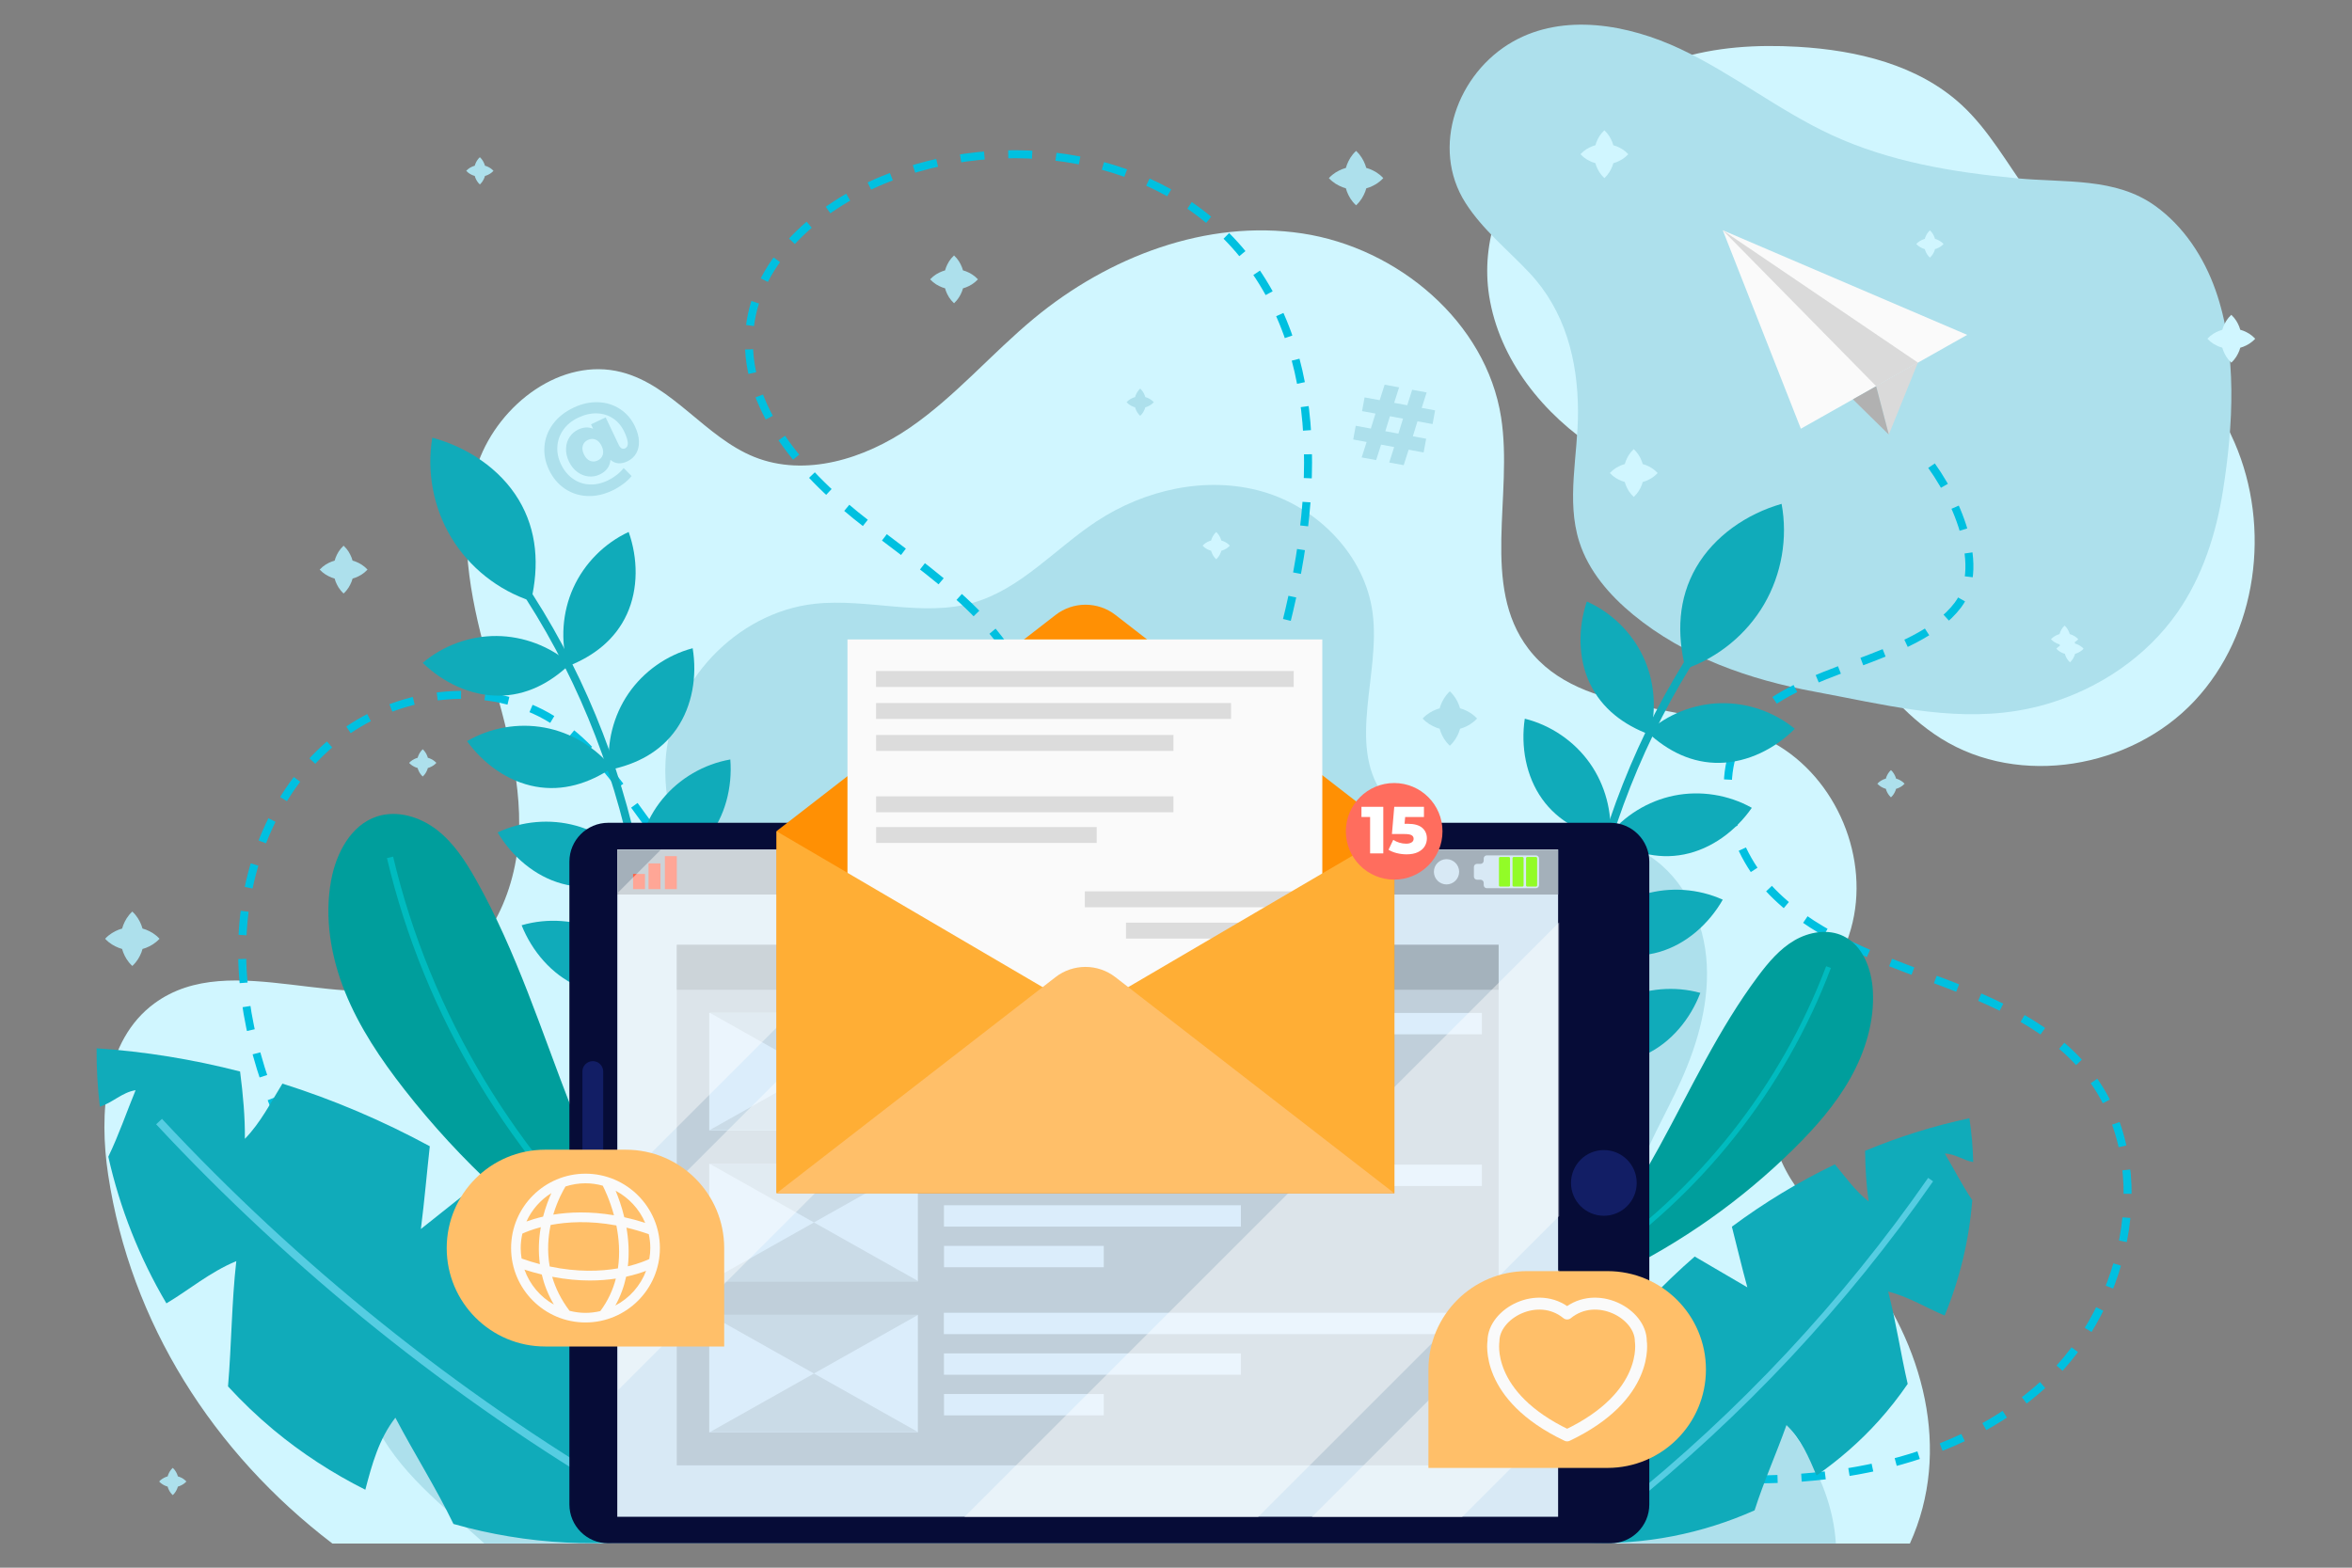
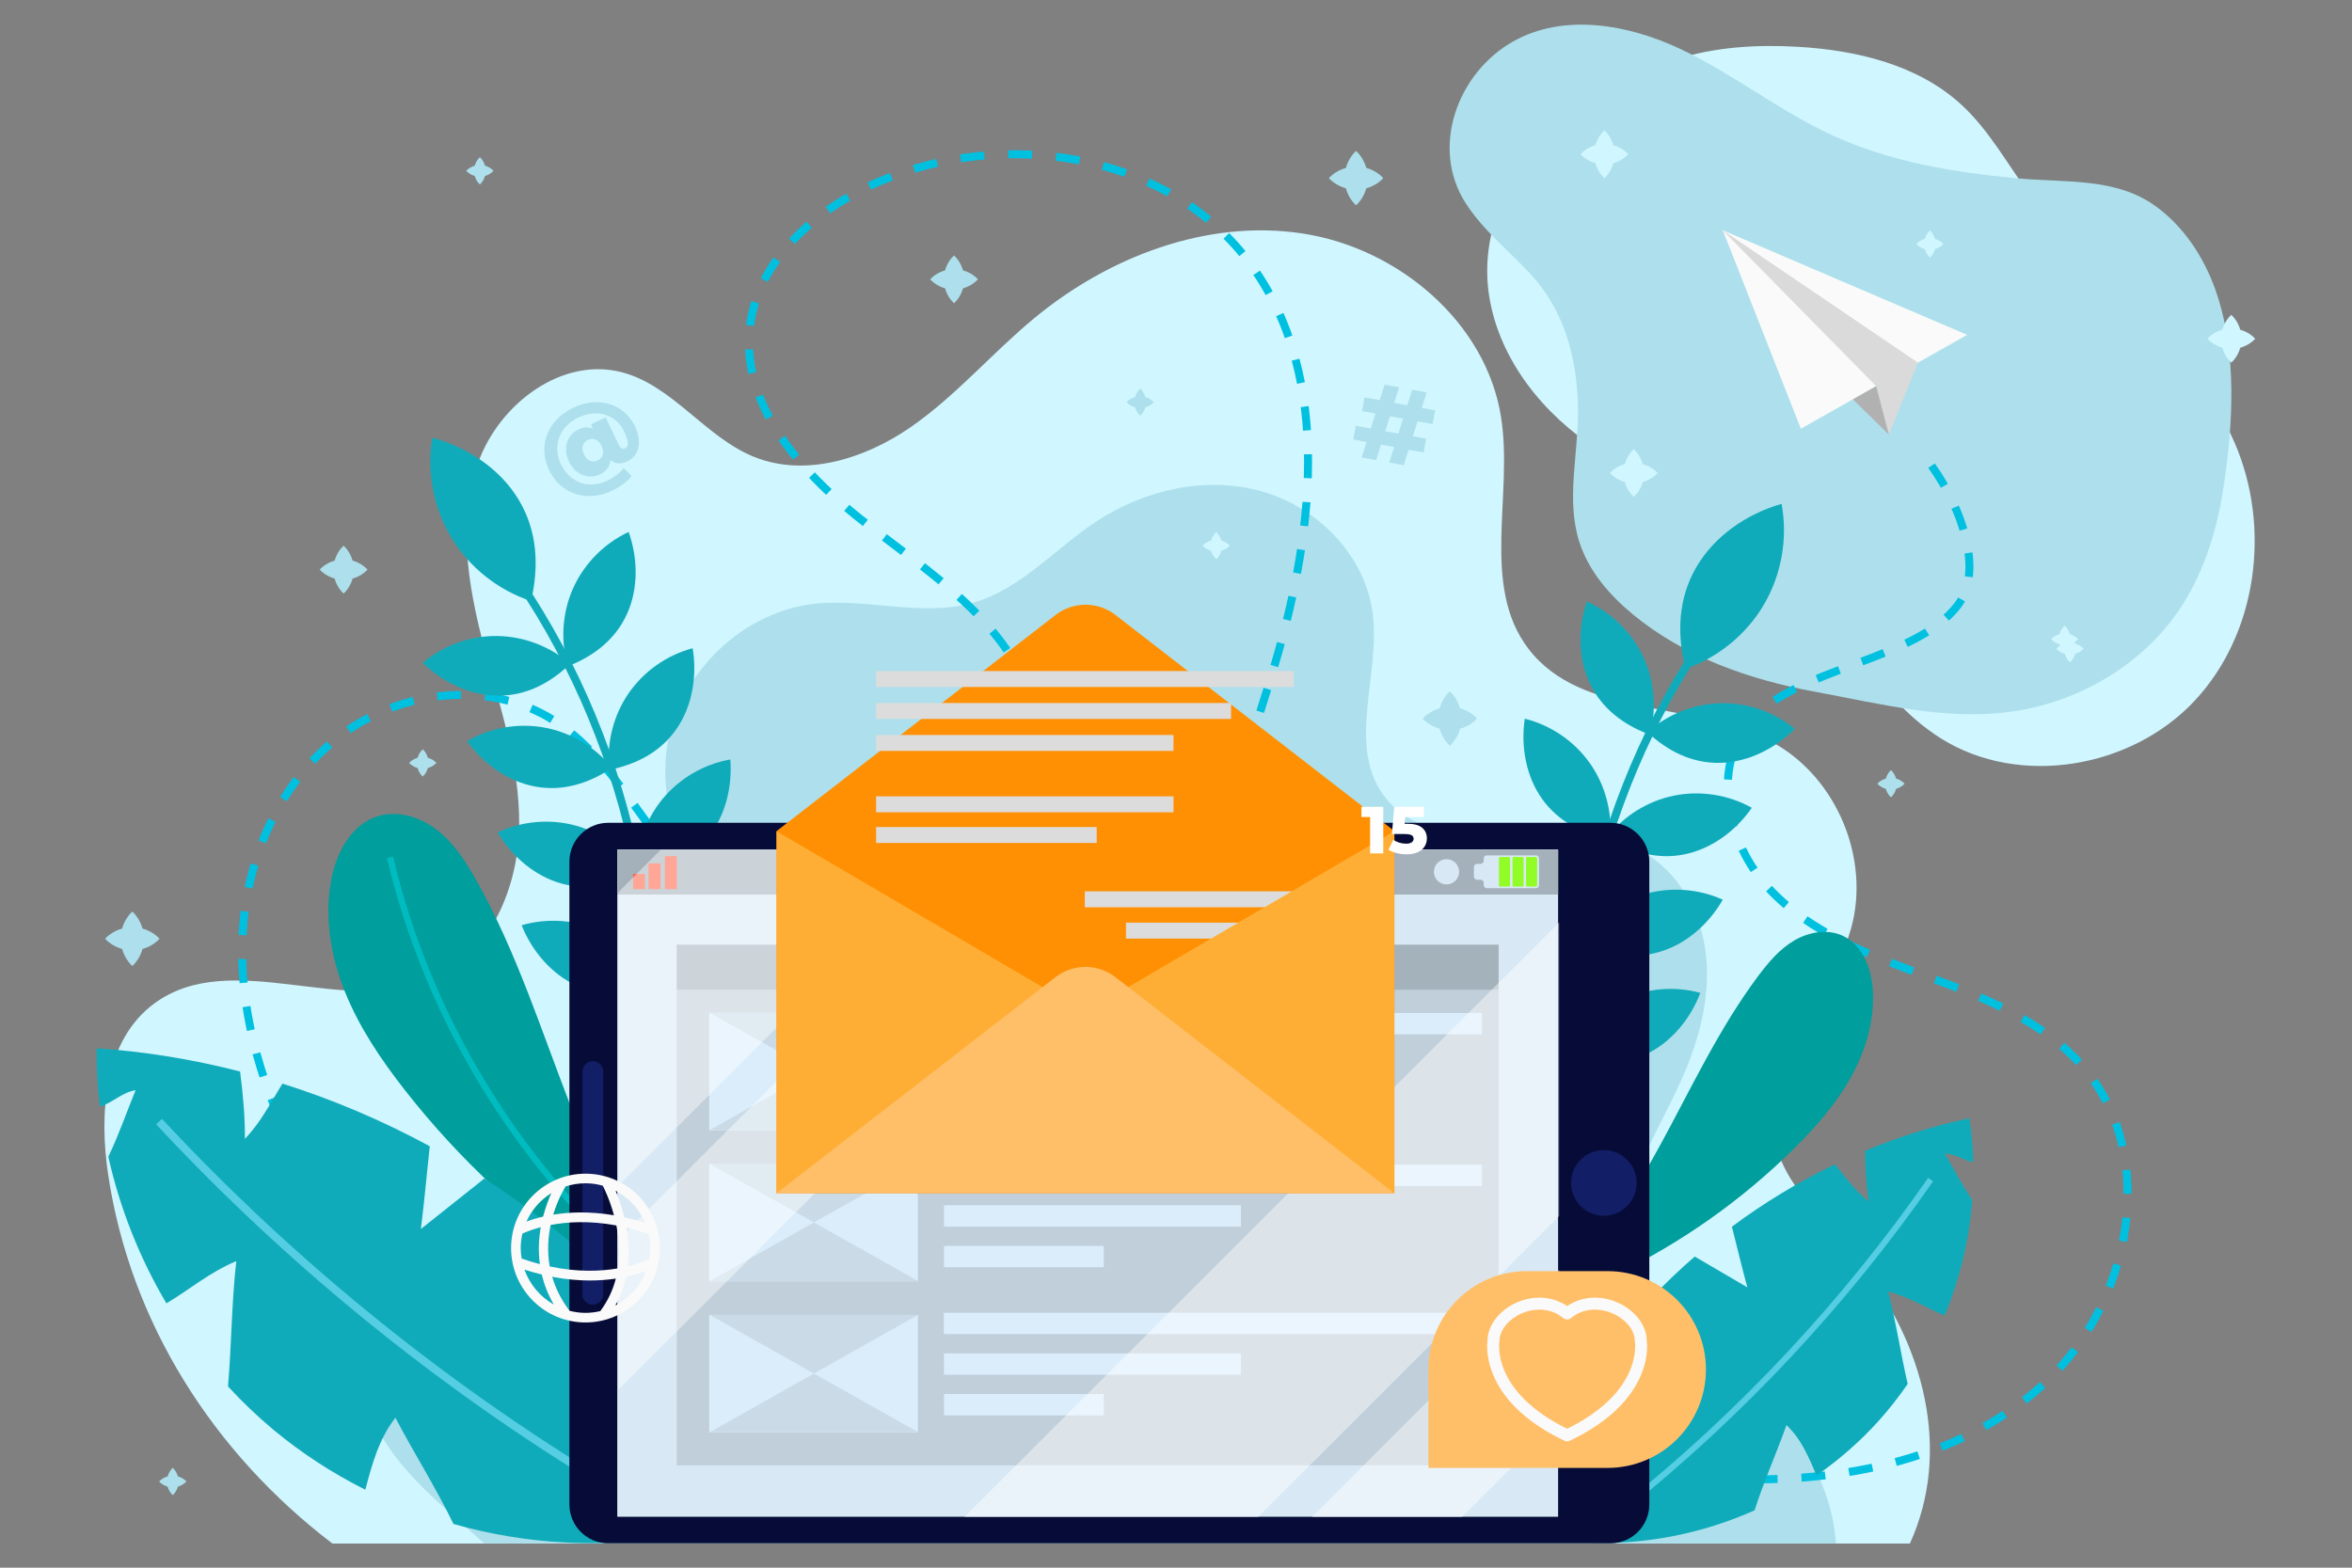
<svg xmlns="http://www.w3.org/2000/svg" width="100%" height="100%" viewBox="0 0 750 500" xml:space="preserve" style="fill-rule:evenodd;clip-rule:evenodd;stroke-miterlimit:10;">
  <rect x="0" y="0" width="750" height="500" fill="#808080" stroke="none" />
  <g id="OBJECTS">
    <g transform="matrix(1.147,0,0,1.147,534.415,246.404)">
      <path d="M0,-198.307C10.896,-201.795 22.523,-202.471 33.944,-201.809C50.352,-200.858 67.403,-196.775 79.467,-185.614C87.069,-178.58 92.111,-169.289 98.222,-160.927C115.949,-136.667 143.354,-119.309 155.314,-91.745C165.536,-68.188 161.694,-38.562 144.103,-19.855C126.51,-1.148 95.534,4.164 73.755,-9.442C52.846,-22.505 43.605,-48.507 24.504,-64.094C10.852,-75.236 -6.782,-80.207 -21.614,-89.722C-36.794,-99.46 -49.142,-114.767 -51.932,-132.585C-54.248,-147.374 -48.924,-163.442 -37.393,-173.172C-26.113,-182.689 -14.247,-193.745 0,-198.307" style="fill:rgb(208,246,255);fill-rule:nonzero;" />
    </g>
    <g transform="matrix(1.147,0,0,1.147,643.06,7.594)">
      <path d="M0,191.038C-18.856,194.063 -37.294,189.187 -56.13,185.715C-74.22,182.38 -92.239,176.118 -106.602,164.297C-113.18,158.882 -119.011,152.151 -121.592,144.031C-125.274,132.445 -121.913,119.936 -121.946,107.779C-121.985,93.513 -125.541,79.764 -135.447,69.242C-141.478,62.837 -148.486,57.222 -153.217,49.806C-163.076,34.348 -155.442,13.651 -140.005,4.924C-125.941,-3.025 -108.049,0.121 -93.44,7.017C-78.832,13.914 -66.008,24.191 -51.339,30.959C-35.257,38.378 -17.665,41.286 0.072,42.956C13.637,44.234 27.451,42.679 38.519,50.624C46.437,56.309 52.033,64.841 55.285,74.03C61.438,91.416 60.2,111.856 57.362,129.807C55.462,141.833 51.641,153.74 44.667,163.721C36.106,175.973 23.019,184.791 8.694,189.059C5.785,189.927 2.888,190.575 0,191.038" style="fill:rgb(173,224,236);fill-rule:nonzero;" />
    </g>
    <g transform="matrix(1.147,0,0,1.147,609.021,69.856)">
      <path d="M0,368.304L-438.56,368.304C-471.673,343.029 -494.681,306.971 -500.896,265.781C-503.48,248.651 -502.01,228.368 -488.051,218.11C-466.584,202.335 -434.369,222.225 -410.117,211.201C-394.494,204.101 -386.795,185.653 -386.633,168.492C-386.472,151.332 -392.27,134.77 -396.61,118.167C-400.951,101.564 -403.812,83.637 -397.947,67.509C-392.082,51.381 -374.814,38.296 -358.196,42.577C-343.955,46.246 -334.917,60.675 -321.271,66.156C-307.066,71.861 -290.577,66.671 -277.968,57.99C-265.36,49.309 -255.326,37.429 -243.541,27.66C-222.853,10.51 -195.526,0 -168.953,4.004C-142.381,8.008 -117.795,28.598 -113.646,55.148C-110.253,76.867 -119.389,101.963 -106.077,119.458C-91.068,139.183 -59.675,133.645 -37.977,145.626C-20.312,155.378 -10.889,177.98 -16.392,197.393C-22.01,217.215 -41.104,233.851 -37.995,254.218C-35.766,268.82 -22.821,278.906 -13.703,290.526C3.823,312.858 11.751,342.462 0,368.304" style="fill:rgb(208,246,255);fill-rule:nonzero;" />
    </g>
    <g transform="matrix(1.147,0,0,1.147,585.416,151.704)">
      <path d="M0,296.918L-375.74,296.918C-387.166,286.503 -399.988,276.912 -406.478,262.88C-412.968,248.849 -412.951,230.617 -402.277,219.433C-389.394,205.935 -367.86,207.777 -349.743,203.311C-328.851,198.16 -309.851,181.381 -307.175,160.03C-303.72,132.466 -326.81,107.281 -325.37,79.539C-324.235,57.669 -305.673,38.018 -283.905,35.638C-269.189,34.029 -253.924,39.422 -239.708,35.294C-226.529,31.467 -217.023,20.286 -205.568,12.728C-192.125,3.856 -174.964,0 -159.474,4.411C-143.982,8.822 -130.872,22.22 -128.785,38.191C-126.566,55.174 -135.807,74.465 -126.006,88.511C-118.706,98.974 -104.143,100.994 -91.392,100.586C-78.641,100.178 -65.043,98.467 -53.836,104.563C-43.415,110.231 -37.217,121.963 -36.055,133.769C-34.894,145.574 -38.188,157.43 -43.05,168.25C-47.299,177.706 -52.772,186.649 -55.968,196.512C-59.164,206.374 -59.823,217.701 -54.617,226.666C-49.137,236.104 -38.507,241.005 -29.841,247.638C-14.525,259.359 -1.148,277.666 0,296.918" style="fill:rgb(173,224,236);fill-rule:nonzero;" />
    </g>
    <g transform="matrix(1.147,0,0,1.147,549.36,136.734)">
      <path d="M0,-55.176L21.702,0L67.941,-26.098L0,-55.176Z" style="fill:rgb(250,250,250);fill-rule:nonzero;" />
    </g>
    <g transform="matrix(1.147,0,0,1.147,549.36,123.18)">
      <path d="M0,-43.354L42.648,0L54.262,-6.555L0,-43.354Z" style="fill:rgb(218,218,218);fill-rule:nonzero;" />
    </g>
    <g transform="matrix(1.147,0,0,1.147,611.574,138.608)">
      <path d="M0,-20.011L-8.088,0L-11.613,-13.456L0,-20.011Z" style="fill:rgb(218,218,218);fill-rule:nonzero;" />
    </g>
    <g transform="matrix(1.147,0,0,1.147,602.301,123.179)">
      <path d="M0,13.456L-9.98,3.643L-3.525,0L0,13.456Z" style="fill:rgb(177,177,177);fill-rule:nonzero;" />
    </g>
    <g transform="matrix(1.147,0,0,1.147,223.884,42.31)">
      <path d="M0,375.211C-48.936,362.317 -91.614,327.393 -113.934,281.975C-123.145,263.232 -129.053,242.421 -127.668,221.584C-126.284,200.746 -116.949,179.922 -100.221,167.42C-83.494,154.918 -59.114,152.213 -41.423,163.311C-24.33,174.034 -16.189,194.597 -1.377,208.3C16.325,224.677 44.416,229.457 65.757,218.227C87.098,206.995 99.097,179.701 91.309,156.877C84.102,135.754 63.729,122.619 46.031,109.022C28.333,95.423 10.734,76.305 13.266,54.131C15.442,35.073 32.228,20.749 49.911,13.315C83.765,-0.917 127.416,5.41 150.486,33.982C175.309,64.723 170.536,109.567 159.342,147.46C148.147,185.352 131.64,223.709 137.21,262.825C141.838,295.326 161.992,324.553 188.722,343.611C215.451,362.671 248.25,372.111 281.018,374.121C313.716,376.128 348.816,370.053 373.002,347.956C397.187,325.859 405.358,284.651 383.968,259.839C372.897,246.997 356.368,240.484 340.475,234.581C324.58,228.678 307.996,222.502 296.478,210.061C284.958,197.62 280.494,176.836 291.328,163.794C303.877,148.686 337.308,147.034 349.13,131.351C357.564,120.164 347.711,98.613 338.136,88.031" style="fill:none;fill-rule:nonzero;stroke:rgb(0,192,224);stroke-width:2.22px;stroke-dasharray:6.65,6.65;" />
    </g>
    <g transform="matrix(1.147,0,0,1.147,192.667,274.342)">
      <path d="M0,114.947C-21.146,101.059 -39.999,83.688 -55.567,63.747C-62.092,55.388 -68.089,46.498 -72.047,36.661C-76.006,26.823 -77.845,15.937 -75.9,5.512C-74.506,-1.963 -70.44,-9.744 -63.22,-12.135C-57.581,-14.002 -51.209,-12.059 -46.512,-8.422C-41.814,-4.784 -38.519,0.342 -35.603,5.517C-24.353,25.491 -17.446,47.549 -9.126,68.91C-5.133,79.161 -0.773,89.301 4.525,98.952C7.158,103.748 10.015,108.425 13.168,112.896C16.026,116.947 21.22,121.309 23.015,125.682C18.904,128.949 3.835,117.466 0,114.947" style="fill:rgb(0,158,156);fill-rule:nonzero;" />
    </g>
    <g transform="matrix(0.591,0.983,0.983,-0.591,199.422,271.456)">
      <path d="M-32.228,-56.969C10.658,-70.68 57.815,-70.68 100.702,-56.969" style="fill:none;fill-rule:nonzero;stroke:rgb(0,187,191);stroke-width:1.76px;" />
    </g>
    <g transform="matrix(1.147,0,0,1.147,515.422,306.658)">
      <path d="M0,86.98C18.16,78.165 34.864,66.357 49.233,52.179C55.256,46.236 60.916,39.818 65.06,32.441C69.203,25.064 71.777,16.638 71.311,8.19C70.976,2.13 68.559,-4.444 63.092,-7.078C58.821,-9.135 53.579,-8.253 49.488,-5.858C45.397,-3.463 42.263,0.254 39.424,4.05C28.467,18.698 20.734,35.442 11.954,51.49C7.741,59.19 3.249,66.765 -1.937,73.858C-4.513,77.381 -7.254,80.789 -10.209,84.002C-12.887,86.915 -17.445,89.832 -19.315,93.108C-16.397,96.115 -3.294,88.579 0,86.98" style="fill:rgb(0,158,156);fill-rule:nonzero;" />
    </g>
    <g transform="matrix(-0.712,0.898,0.898,0.712,559.174,415.251)">
-       <path d="M-85.984,-41.558C-51.762,-30.618 -14.134,-30.618 20.087,-41.559" style="fill:none;fill-rule:nonzero;stroke:rgb(0,187,191);stroke-width:1.41px;" />
-     </g>
+       </g>
    <g transform="matrix(-0.225,-1.124,-1.124,0.225,280.527,248.749)">
      <path d="M-93.197,87.516C-40.454,65.35 21.204,65.35 73.949,87.516" style="fill:none;fill-rule:nonzero;stroke:rgb(16,171,186);stroke-width:2.22px;" />
    </g>
    <g transform="matrix(0.981,-0.593,-0.593,-0.981,180.598,179.993)">
      <path d="M-13.684,-3.654C-19.976,3.653 -23.539,13.254 -23.539,22.896C-23.539,32.538 -19.975,42.14 -13.684,49.446C-6.711,42.187 -2.019,32.293 -2.051,22.227C-2.084,12.16 -6.663,3.561 -13.684,-3.654" style="fill:rgb(16,171,186);fill-rule:nonzero;" />
    </g>
    <g transform="matrix(1.045,0.473,0.473,-1.045,173.133,206.45)">
      <path d="M8.482,-1.957C3.624,3.685 0.872,11.099 0.873,18.543C0.873,25.988 3.624,33.402 8.482,39.043C13.866,33.437 17.489,25.799 17.464,18.026C17.439,10.254 13.902,3.614 8.482,-1.957" style="fill:rgb(16,171,186);fill-rule:nonzero;" />
    </g>
    <g transform="matrix(0.008,-1.147,-1.147,-0.008,157.862,188.832)">
      <path d="M-19.824,-21.028C-14.966,-15.387 -12.214,-7.973 -12.214,-0.528C-12.214,6.917 -14.966,14.331 -19.824,19.973C-25.208,14.367 -28.831,6.727 -28.806,-1.045C-28.781,-8.818 -25.245,-15.458 -19.824,-21.028" style="fill:rgb(16,171,186);fill-rule:nonzero;" />
    </g>
    <g transform="matrix(0.946,0.648,0.648,-0.946,185.72,234.492)">
      <path d="M11.618,-3.711C6.761,1.93 4.009,9.343 4.009,16.789C4.008,24.232 6.761,31.647 11.618,37.288C17.002,31.683 20.625,24.044 20.601,16.271C20.575,8.5 17.039,1.859 11.618,-3.711" style="fill:rgb(16,171,186);fill-rule:nonzero;" />
    </g>
    <g transform="matrix(0.208,-1.128,-1.128,-0.208,179.602,219.368)">
      <path d="M-19.434,-17.392C-14.576,-11.75 -11.824,-4.337 -11.824,3.108C-11.825,10.553 -14.576,17.967 -19.434,23.609C-24.818,18.002 -28.441,10.364 -28.416,2.592C-28.391,-5.181 -24.855,-11.822 -19.434,-17.392" style="fill:rgb(16,171,186);fill-rule:nonzero;" />
    </g>
    <g transform="matrix(0.886,0.727,0.727,-0.886,194.989,264.819)">
      <path d="M13.055,-4.791C8.198,0.851 5.446,8.264 5.446,15.71C5.445,23.155 8.198,30.568 13.055,36.21C18.439,30.604 22.062,22.965 22.037,15.193C22.012,7.42 18.476,0.78 13.055,-4.791" style="fill:rgb(16,171,186);fill-rule:nonzero;" />
    </g>
    <g transform="matrix(0.305,-1.105,-1.105,-0.305,192.55,252.217)">
      <path d="M-19.026,-15.605C-14.168,-9.963 -11.417,-2.549 -11.417,4.895C-11.417,12.34 -14.17,19.753 -19.026,25.395C-24.411,19.79 -28.035,12.151 -28.009,4.377C-27.984,-3.395 -24.447,-10.034 -19.026,-15.605" style="fill:rgb(16,171,186);fill-rule:nonzero;" />
    </g>
    <g transform="matrix(0.762,0.856,0.856,-0.762,202.501,296.632)">
      <path d="M15.182,-6.925C10.324,-1.282 7.572,6.13 7.572,13.575C7.571,21.021 10.324,28.435 15.182,34.076C20.566,28.47 24.189,20.83 24.163,13.059C24.138,5.286 20.602,-1.354 15.182,-6.925" style="fill:rgb(16,171,186);fill-rule:nonzero;" />
    </g>
    <g transform="matrix(0.473,-1.044,-1.044,-0.473,204.863,289.648)">
      <path d="M-18.209,-12.343C-13.35,-6.702 -10.599,0.712 -10.598,8.157C-10.598,15.601 -13.35,23.015 -18.209,28.657C-23.592,23.051 -27.216,15.413 -27.191,7.64C-27.165,-0.133 -23.63,-6.773 -18.209,-12.343" style="fill:rgb(16,171,186);fill-rule:nonzero;" />
    </g>
    <g transform="matrix(0.207,-1.128,-1.128,-0.207,607.782,328.167)">
      <path d="M-73.564,76.155C-20.82,98.321 40.837,98.32 93.581,76.155" style="fill:none;fill-rule:nonzero;stroke:rgb(16,171,186);stroke-width:2.22px;" />
    </g>
    <g transform="matrix(0.991,0.577,0.577,-0.991,526.262,202.247)">
      <path d="M13.305,-3.431C19.596,3.875 23.16,13.477 23.161,23.119C23.16,32.761 19.597,42.363 13.305,49.669C6.332,42.409 1.64,32.516 1.672,22.449C1.705,12.383 6.285,3.783 13.305,-3.431" style="fill:rgb(16,171,186);fill-rule:nonzero;" />
    </g>
    <g transform="matrix(1.036,-0.49,-0.49,-1.036,534.18,227.864)">
      <path d="M-8.789,-2.075C-3.931,3.567 -1.178,10.981 -1.179,18.426C-1.178,25.87 -3.931,33.284 -8.789,38.925C-14.173,33.32 -17.796,25.68 -17.77,17.908C-17.745,10.135 -14.209,3.495 -8.789,-2.075" style="fill:rgb(16,171,186);fill-rule:nonzero;" />
    </g>
    <g transform="matrix(0.027,1.146,1.146,-0.027,548.497,210.29)">
      <path d="M19.811,-20.68C14.953,-15.039 12.202,-7.625 12.202,-0.18C12.201,7.265 14.953,14.678 19.811,20.32C25.195,14.715 28.819,7.075 28.793,-0.698C28.767,-8.47 25.232,-15.11 19.811,-20.68" style="fill:rgb(16,171,186);fill-rule:nonzero;" />
    </g>
    <g transform="matrix(0.935,-0.663,-0.663,-0.935,521.938,256.013)">
      <path d="M-11.901,-3.909C-7.044,1.733 -4.292,9.146 -4.292,16.591C-4.292,24.036 -7.043,31.449 -11.901,37.092C-17.286,31.485 -20.908,23.847 -20.883,16.075C-20.858,8.302 -17.323,1.662 -11.901,-3.909" style="fill:rgb(16,171,186);fill-rule:nonzero;" />
    </g>
    <g transform="matrix(0.227,1.124,1.124,-0.227,527.294,241.315)">
      <path d="M19.367,-17.046C14.51,-11.404 11.757,-3.99 11.758,3.455C11.758,10.899 14.509,18.313 19.367,23.954C24.751,18.349 28.374,10.709 28.349,2.937C28.323,-4.835 24.787,-11.476 19.367,-17.046" style="fill:rgb(16,171,186);fill-rule:nonzero;" />
    </g>
    <g transform="matrix(0.874,-0.742,-0.742,-0.874,513.111,286.473)">
      <path d="M-13.32,-5.012C-8.463,0.63 -5.71,8.044 -5.71,15.489C-5.71,22.934 -8.462,30.348 -13.32,35.988C-18.705,30.383 -22.328,22.744 -22.302,14.971C-22.276,7.198 -18.74,0.558 -13.32,-5.012" style="fill:rgb(16,171,186);fill-rule:nonzero;" />
    </g>
    <g transform="matrix(0.323,1.1,1.1,-0.323,514.929,274.433)">
      <path d="M18.934,-15.266C14.076,-9.624 11.325,-2.21 11.324,5.234C11.323,12.679 14.075,20.093 18.934,25.734C24.319,20.13 27.942,12.49 27.915,4.718C27.89,-3.056 24.355,-9.695 18.934,-15.266" style="fill:rgb(16,171,186);fill-rule:nonzero;" />
    </g>
    <g transform="matrix(0.748,-0.869,-0.869,-0.748,505.949,318.433)">
      <path d="M-15.356,-7.207C-10.498,-1.566 -7.747,5.848 -7.746,13.292C-7.747,20.738 -10.499,28.152 -15.356,33.793C-20.74,28.188 -24.364,20.549 -24.339,12.775C-24.313,5.004 -20.777,-1.637 -15.356,-7.207" style="fill:rgb(16,171,186);fill-rule:nonzero;" />
    </g>
    <g transform="matrix(0.49,1.036,1.036,-0.49,503.258,312.113)">
      <path d="M18.126,-11.988C13.268,-6.346 10.516,1.068 10.517,8.511C10.517,15.957 13.268,23.371 18.126,29.013C23.511,23.407 27.133,15.767 27.108,7.996C27.082,0.222 23.548,-6.418 18.126,-11.988" style="fill:rgb(16,171,186);fill-rule:nonzero;" />
    </g>
    <g transform="matrix(1.147,0,0,1.147,193.009,389.862)">
      <path d="M0,42.46C3.105,36.807 7.23,31.575 9.94,25.759C2.711,16.579 -5.962,8.33 -15.058,1.099C-21.003,-3.63 -27.208,-8.059 -33.619,-12.189C-39.5,-7.511 -45.381,-2.832 -51.262,1.846C-50.232,-6.318 -49.641,-13.423 -48.785,-21.166C-61.845,-28.247 -75.592,-34.112 -89.756,-38.582C-93.021,-33.32 -95.805,-27.735 -100.196,-23.227C-100.129,-29.257 -100.707,-35.553 -101.527,-41.949C-114.62,-45.318 -127.986,-47.513 -141.417,-48.394C-141.461,-42.971 -141.144,-37.554 -140.519,-32.174C-137.009,-33.229 -134.292,-36.19 -130.575,-36.747C-133.026,-30.811 -135.242,-24.284 -138.159,-18.257C-134.959,-3.938 -129.483,9.883 -122.011,22.521C-115.828,18.881 -110.034,13.876 -102.58,10.78C-103.877,22.174 -103.9,34.095 -104.883,45.618C-100.957,49.888 -96.763,53.911 -92.302,57.63C-84.449,64.176 -75.835,69.766 -66.708,74.346C-64.857,67.284 -62.941,60.25 -58.357,54.317C-52.958,64.578 -47.107,73.722 -42.208,83.863C-21.777,89.664 -0.033,90.854 20.833,86.856C24.287,86.195 27.183,80.667 28.256,77.317C29.33,73.969 29.122,70.349 28.638,66.865C27.115,55.911 23.043,45.707 17.315,36.322C11.217,37.766 5.046,39.465 0,42.46" style="fill:rgb(16,171,186);fill-rule:nonzero;" />
    </g>
    <g transform="matrix(-0.894,-0.718,-0.718,0.894,104.526,324.275)">
      <path d="M-148.255,52.122C-93.115,60.147 -36.816,60.147 18.325,52.123" style="fill:none;fill-rule:nonzero;stroke:rgb(85,205,226);stroke-width:2.22px;" />
    </g>
    <g transform="matrix(1.147,0,0,1.147,518.401,397.966)">
      <path d="M0,46.701C-2.914,42.825 -6.543,39.372 -9.181,35.333C-4.78,27.728 0.795,20.664 6.791,14.31C10.712,10.157 14.857,6.198 19.187,2.439C24.064,5.294 28.94,8.147 33.817,11.002C32.179,5.035 30.98,-0.189 29.517,-5.861C38.48,-12.525 48.086,-18.357 58.15,-23.195C61.143,-19.628 63.81,-15.77 67.56,-12.882C66.866,-17.362 66.624,-22.111 66.552,-26.959C75.937,-30.863 85.65,-33.923 95.552,-36.014C96.164,-31.982 96.506,-27.916 96.614,-23.845C93.89,-24.256 91.552,-26.17 88.726,-26.188C91.185,-22.031 93.53,-17.41 96.344,-13.237C95.491,-2.237 92.892,8.634 88.679,18.836C83.688,16.788 78.843,13.681 72.964,12.173C75.146,20.514 76.436,29.384 78.396,37.855C75.931,41.452 73.238,44.894 70.315,48.138C65.17,53.848 59.355,58.928 53.052,63.311C50.92,58.254 48.744,53.222 44.698,49.297C41.775,57.51 38.397,64.939 35.833,73.011C21.247,79.509 5.19,82.715 -10.766,81.968C-13.406,81.844 -16.152,78.038 -17.309,75.661C-18.465,73.283 -18.696,70.566 -18.708,67.923C-18.744,59.606 -16.803,51.578 -13.542,43.981C-8.85,44.405 -4.075,45.011 0,46.701" style="fill:rgb(16,171,186);fill-rule:nonzero;" />
    </g>
    <g transform="matrix(0.783,-0.837,-0.837,-0.783,571.37,500.256)">
      <path d="M-19.837,45.728C21.62,39.694 63.952,39.695 105.409,45.728" style="fill:none;fill-rule:nonzero;stroke:rgb(85,205,226);stroke-width:1.67px;" />
    </g>
    <g transform="matrix(1.147,0,0,1.147,513.529,262.42)">
      <path d="M0,200.354L-278.607,200.354C-284.577,200.354 -289.417,195.514 -289.417,189.544L-289.417,10.809C-289.417,4.839 -284.577,0 -278.607,0L0,0C5.971,0 10.81,4.839 10.81,10.809L10.81,189.544C10.81,195.514 5.971,200.354 0,200.354" style="fill:rgb(6,12,55);fill-rule:nonzero;" />
    </g>
    <g transform="matrix(0,-1.147,-1.147,0,511.433,366.804)">
      <path d="M-9.134,-9.136C-14.179,-9.136 -18.27,-5.046 -18.27,-0.001C-18.27,5.044 -14.179,9.134 -9.134,9.134C-4.089,9.134 -0.001,5.044 -0.001,-0.001C-0.001,-5.046 -4.089,-9.136 -9.134,-9.136" style="fill:rgb(18,30,101);fill-rule:nonzero;" />
    </g>
    <g transform="matrix(1.147,0,0,1.147,189.029,338.439)">
      <path d="M0,67.749C-1.598,67.749 -2.893,66.454 -2.893,64.856L-2.893,2.893C-2.893,1.295 -1.598,0 0,0C1.598,0 2.893,1.295 2.893,2.893L2.893,64.856C2.893,66.454 1.598,67.749 0,67.749" style="fill:rgb(18,30,101);fill-rule:nonzero;" />
    </g>
    <g transform="matrix(-1.147,0,0,1.147,757.377,204.625)">
      <rect x="227.139" y="57.8" width="261.562" height="185.562" style="fill:rgb(216,233,245);" />
    </g>
    <g transform="matrix(-1.147,0,0,1.147,757.376,6.175)">
      <rect x="227.141" y="230.887" width="261.557" height="12.472" style="fill:rgb(164,176,186);" />
    </g>
    <g transform="matrix(-1.147,0,0,1.147,471.126,12.185)">
      <rect x="231.433" y="232.396" width="3.312" height="4.212" style="fill:rgb(255,96,68);" />
    </g>
    <g transform="matrix(-1.147,0,0,1.147,480.987,8.822)">
      <rect x="235.733" y="232.396" width="3.312" height="7.145" style="fill:rgb(255,96,68);" />
    </g>
    <g transform="matrix(-1.147,0,0,1.147,491.418,6.497)">
      <rect x="240.282" y="232.396" width="3.312" height="9.173" style="fill:rgb(255,96,68);" />
    </g>
    <g transform="matrix(1.147,0,0,1.147,473.12,282.283)">
      <path d="M0,-7.384L0,-6.776C0,-6.292 -0.393,-5.9 -0.876,-5.9L-1.852,-5.9C-2.335,-5.9 -2.727,-5.508 -2.727,-5.025L-2.727,-2.361C-2.727,-1.876 -2.335,-1.485 -1.852,-1.485L-0.876,-1.485C-0.393,-1.485 0,-1.093 0,-0.61L0,-0C0,0.483 0.392,0.875 0.875,0.875L14.501,0.875C14.984,0.875 15.377,0.483 15.377,-0L15.377,-7.384C15.377,-7.867 14.984,-8.259 14.501,-8.259L0.875,-8.259C0.392,-8.259 0,-7.867 0,-7.384" style="fill:rgb(216,233,245);fill-rule:nonzero;" />
    </g>
    <g transform="matrix(1.147,0,0,1.147,489.79,273.329)">
      <path d="M0,8.221L-2.436,8.221C-2.614,8.221 -2.759,8.076 -2.759,7.897L-2.759,0.325C-2.759,0.145 -2.614,0 -2.436,0L0,0C0.179,0 0.324,0.145 0.324,0.325L0.324,7.897C0.324,8.076 0.179,8.221 0,8.221" style="fill:rgb(146,252,39);fill-rule:nonzero;" />
    </g>
    <g transform="matrix(1.147,0,0,1.147,485.469,273.329)">
      <path d="M0,8.221L-2.435,8.221C-2.613,8.221 -2.759,8.076 -2.759,7.897L-2.759,0.325C-2.759,0.145 -2.613,0 -2.435,0L0,0C0.179,0 0.324,0.145 0.324,0.325L0.324,7.897C0.324,8.076 0.179,8.221 0,8.221" style="fill:rgb(146,252,39);fill-rule:nonzero;" />
    </g>
    <g transform="matrix(1.147,0,0,1.147,481.149,273.329)">
      <path d="M0,8.221L-2.436,8.221C-2.614,8.221 -2.759,8.076 -2.759,7.897L-2.759,0.325C-2.759,0.145 -2.614,0 -2.436,0L0,0C0.179,0 0.324,0.145 0.324,0.325L0.324,7.897C0.324,8.076 0.179,8.221 0,8.221" style="fill:rgb(146,252,39);fill-rule:nonzero;" />
    </g>
    <g transform="matrix(0,-1.147,-1.147,0,461.261,274.024)">
      <path d="M-3.511,-3.511C-5.449,-3.511 -7.022,-1.939 -7.022,0.001C-7.022,1.939 -5.449,3.511 -3.511,3.511C-1.573,3.511 0,1.939 0,0.001C0,-1.939 -1.573,-3.511 -3.511,-3.511" style="fill:rgb(216,233,245);fill-rule:nonzero;" />
    </g>
    <g transform="matrix(-1.147,0,0,1.147,757.378,218.597)">
      <rect x="243.68" y="72.096" width="228.481" height="144.784" style="fill:rgb(192,207,218);" />
    </g>
    <g transform="matrix(-1.147,0,0,1.147,757.378,66.909)">
      <rect x="243.68" y="204.396" width="228.481" height="12.483" style="fill:rgb(164,178,188);" />
    </g>
    <g transform="matrix(-1.147,0,0,1.147,837.237,102.867)">
      <rect x="317.956" y="191.988" width="149.58" height="5.937" style="fill:rgb(219,237,251);" />
    </g>
    <g transform="matrix(-1.147,0,0,1.147,760.389,128.786)">
      <rect x="317.956" y="180.685" width="82.555" height="5.937" style="fill:rgb(219,237,251);" />
    </g>
    <g transform="matrix(-1.147,0,0,1.147,716.662,154.71)">
      <rect x="317.956" y="169.38" width="44.417" height="5.937" style="fill:rgb(219,237,251);" />
    </g>
    <g transform="matrix(-1.147,0,0,1.147,837.237,199.659)">
      <rect x="317.956" y="149.778" width="149.58" height="5.937" style="fill:rgb(219,237,251);" />
    </g>
    <g transform="matrix(-1.147,0,0,1.147,760.389,225.578)">
      <rect x="317.956" y="138.475" width="82.555" height="5.937" style="fill:rgb(219,237,251);" />
    </g>
    <g transform="matrix(-1.147,0,0,1.147,716.662,251.502)">
      <rect x="317.956" y="127.17" width="44.417" height="5.937" style="fill:rgb(219,237,251);" />
    </g>
    <g transform="matrix(-1.147,0,0,1.147,837.237,294.179)">
      <rect x="317.956" y="108.559" width="149.58" height="5.937" style="fill:rgb(219,237,251);" />
    </g>
    <g transform="matrix(-1.147,0,0,1.147,760.389,320.102)">
      <rect x="317.956" y="97.254" width="82.555" height="5.937" style="fill:rgb(219,237,251);" />
    </g>
    <g transform="matrix(-1.147,0,0,1.147,716.662,346.024)">
      <rect x="317.956" y="85.95" width="44.417" height="5.937" style="fill:rgb(219,237,251);" />
    </g>
    <g transform="matrix(-1.147,0,0,1.147,582.472,133.5)">
      <rect x="252.643" y="165.27" width="58.005" height="32.656" style="fill:rgb(219,237,251);" />
    </g>
    <g transform="matrix(1.147,0,0,1.147,226.297,341.712)">
      <path d="M0,16.328L29.003,0L58.005,16.328L0,16.328Z" style="fill:rgb(202,219,231);fill-rule:nonzero;" />
    </g>
    <g transform="matrix(1.147,0,0,1.147,292.803,341.712)">
      <path d="M0,-16.328L-29.002,0L-58.005,-16.328L0,-16.328Z" style="fill:rgb(202,219,231);fill-rule:nonzero;" />
    </g>
    <g transform="matrix(-1.147,0,0,1.147,582.472,229.856)">
      <rect x="252.643" y="123.25" width="58.005" height="32.656" style="fill:rgb(219,237,251);" />
    </g>
    <g transform="matrix(1.147,0,0,1.147,226.297,389.889)">
      <path d="M0,16.328L29.003,0L58.005,16.328L0,16.328Z" style="fill:rgb(202,219,231);fill-rule:nonzero;" />
    </g>
    <g transform="matrix(1.147,0,0,1.147,292.803,389.889)">
      <path d="M0,-16.328L-29.002,0L-58.005,-16.328L0,-16.328Z" style="fill:rgb(202,219,231);fill-rule:nonzero;" />
    </g>
    <g transform="matrix(-1.147,0,0,1.147,582.472,326.212)">
      <rect x="252.643" y="81.23" width="58.005" height="32.656" style="fill:rgb(219,237,251);" />
    </g>
    <g transform="matrix(1.147,0,0,1.147,226.297,438.067)">
      <path d="M0,16.328L29.003,0L58.005,16.328L0,16.328Z" style="fill:rgb(202,219,231);fill-rule:nonzero;" />
    </g>
    <g transform="matrix(1.147,0,0,1.147,292.803,438.067)">
      <path d="M0,-16.328L-29.002,0L-58.005,-16.328L0,-16.328Z" style="fill:rgb(202,219,231);fill-rule:nonzero;" />
    </g>
    <g transform="matrix(1.147,0,0,1.147,-63.371,-23.353)">
      <g opacity="0.44">
        <g transform="matrix(-0.707,0.707,0.707,0.707,273.878,369.47)">
          <path d="M-112.827,-46.737L19.361,-46.737L-38.401,-104.493L-55.084,-104.485L-112.827,-46.737Z" style="fill:white;fill-rule:nonzero;" />
        </g>
        <g transform="matrix(-0.707,0.707,0.707,0.707,302.235,437.936)">
          <path d="M-181.298,-75.096L31.106,-75.096L1.561,-104.64L-151.753,-104.64L-181.298,-75.096Z" style="fill:white;fill-rule:nonzero;" />
        </g>
      </g>
    </g>
    <g transform="matrix(1.147,0,0,1.147,-63.371,-23.353)">
      <g opacity="0.44">
        <g transform="matrix(0,1,1,0,488.701,442.2)">
          <path d="M-165.365,0L-83.692,0L0,-83.701L0,-165.365L-165.365,0Z" style="fill:white;fill-rule:nonzero;" />
        </g>
        <g transform="matrix(0,1,1,0,488.701,442.2)">
          <path d="M-68.757,0L-26.975,0L0,-26.983L0,-68.757L-68.757,0Z" style="fill:white;fill-rule:nonzero;" />
        </g>
      </g>
    </g>
    <g transform="matrix(1.147,0,0,1.147,247.652,307.28)">
      <path d="M0,-36.813L77.546,-96.901C82.448,-100.699 89.298,-100.699 94.2,-96.901L171.747,-36.813L171.747,63.886L0,63.886L0,-36.813Z" style="fill:rgb(255,144,4);fill-rule:nonzero;" />
    </g>
    <g transform="matrix(-1.147,0,0,1.147,755.589,24.281)">
-       <rect x="291.134" y="156.638" width="132.013" height="145.178" style="fill:rgb(250,250,250);" />
-     </g>
+       </g>
    <g transform="matrix(-1.147,0,0,1.147,755.592,-117.059)">
      <rect x="299.082" y="288.651" width="116.119" height="4.426" style="fill:rgb(220,220,220);" />
    </g>
    <g transform="matrix(-1.147,0,0,1.147,735.602,-96.659)">
      <rect x="299.082" y="279.755" width="98.684" height="4.426" style="fill:rgb(220,220,220);" />
    </g>
    <g transform="matrix(-1.147,0,0,1.147,717.242,-76.26)">
      <rect x="299.082" y="270.859" width="82.671" height="4.426" style="fill:rgb(220,220,220);" />
    </g>
    <g transform="matrix(-1.147,0,0,1.147,717.242,-37.096)">
      <rect x="299.082" y="253.78" width="82.671" height="4.426" style="fill:rgb(220,220,220);" />
    </g>
    <g transform="matrix(-1.147,0,0,1.147,692.763,-17.513)">
      <rect x="299.082" y="245.24" width="61.321" height="4.426" style="fill:rgb(220,220,220);" />
    </g>
    <g transform="matrix(-1.147,0,0,1.147,825.901,23.519)">
      <rect x="357.142" y="227.346" width="61.321" height="4.427" style="fill:rgb(220,220,220);" />
    </g>
    <g transform="matrix(-1.147,0,0,1.147,839.023,43.505)">
      <rect x="368.587" y="218.631" width="49.876" height="4.426" style="fill:rgb(220,220,220);" />
    </g>
    <g transform="matrix(1.147,0,0,1.147,346.11,322.834)">
      <path d="M0,0L-85.874,-50.32L-85.874,50.32L0,0Z" style="fill:rgb(255,174,53);fill-rule:nonzero;" />
    </g>
    <g transform="matrix(1.147,0,0,1.147,346.11,322.834)">
      <path d="M0,0L85.873,-50.32L85.873,50.32L0,0Z" style="fill:rgb(255,174,53);fill-rule:nonzero;" />
    </g>
    <g transform="matrix(-0.906,0.702,0.702,0.906,373.423,363.565)">
      <path d="M-2.33,-55.493L95.772,-55.493L-39.987,49.703L-15.494,-45.292C-13.946,-51.297 -8.53,-55.493 -2.33,-55.493" style="fill:rgb(255,191,105);fill-rule:nonzero;" />
    </g>
    <g transform="matrix(0,-1.147,-1.147,0,444.568,249.739)">
-       <path d="M-13.432,-13.433C-20.851,-13.433 -26.865,-7.419 -26.865,0C-26.865,7.419 -20.851,13.432 -13.432,13.432C-6.014,13.432 0,7.419 0,0C0,-7.419 -6.014,-13.433 -13.432,-13.433" style="fill:rgb(255,109,94);fill-rule:nonzero;" />
-     </g>
+       </g>
    <g transform="matrix(1.147,0,0,1.147,441.1,272.183)">
      <path d="M0,-12.954L0,0L-3.665,0L-3.665,-10.123L-6.07,-10.123L-6.07,-12.954L0,-12.954Z" style="fill:white;fill-rule:nonzero;" />
    </g>
    <g transform="matrix(1.147,0,0,1.147,453.502,265.797)">
      <path d="M0,-1.555C0.869,-0.814 1.305,0.173 1.305,1.406C1.305,2.208 1.098,2.945 0.684,3.617C0.271,4.29 -0.358,4.826 -1.203,5.228C-2.049,5.628 -3.095,5.829 -4.341,5.829C-5.254,5.829 -6.157,5.718 -7.052,5.495C-7.946,5.274 -8.714,4.959 -9.355,4.552L-8.042,1.795C-7.523,2.141 -6.953,2.405 -6.33,2.591C-5.707,2.776 -5.08,2.868 -4.451,2.868C-3.822,2.868 -3.32,2.747 -2.943,2.507C-2.566,2.267 -2.38,1.93 -2.38,1.498C-2.38,1.067 -2.563,0.739 -2.934,0.518C-3.305,0.296 -3.958,0.185 -4.896,0.185L-8.411,0.185L-7.764,-7.384L0.49,-7.384L0.49,-4.553L-4.729,-4.553L-4.896,-2.665L-4.026,-2.665C-2.212,-2.665 -0.87,-2.295 0,-1.555" style="fill:white;fill-rule:nonzero;" />
    </g>
    <g transform="matrix(1.147,0,0,1.147,192.217,141.475)">
      <path d="M0,3.109C0.22,2.392 0.113,1.576 -0.323,0.66C-0.75,-0.239 -1.312,-0.829 -2.007,-1.111C-2.703,-1.393 -3.417,-1.36 -4.149,-1.012C-4.882,-0.663 -5.354,-0.132 -5.566,0.581C-5.778,1.295 -5.67,2.101 -5.243,3C-4.815,3.899 -4.256,4.495 -3.564,4.789C-2.874,5.083 -2.162,5.056 -1.429,4.708C-0.697,4.359 -0.221,3.826 0,3.109M-1.283,-11.5C0.975,-11.41 2.999,-10.78 4.791,-9.611C6.582,-8.442 7.96,-6.842 8.926,-4.81C9.639,-3.312 10.013,-1.913 10.049,-0.614C10.086,0.686 9.824,1.81 9.266,2.76C8.707,3.71 7.894,4.438 6.829,4.945C5.946,5.364 5.102,5.541 4.295,5.476C3.488,5.411 2.765,5.091 2.125,4.518C1.998,6.354 0.993,7.72 -0.888,8.615C-1.87,9.082 -2.91,9.255 -4.009,9.134C-5.107,9.014 -6.136,8.6 -7.095,7.892C-8.055,7.185 -8.827,6.215 -9.413,4.983C-9.999,3.751 -10.268,2.542 -10.22,1.355C-10.171,0.169 -9.846,-0.885 -9.242,-1.805C-8.638,-2.724 -7.837,-3.422 -6.838,-3.897C-5.373,-4.594 -3.991,-4.67 -2.69,-4.124L-3.272,-5.348L0.799,-7.284L4.421,0.333C4.675,0.865 4.957,1.201 5.268,1.339C5.578,1.477 5.899,1.467 6.232,1.309C7.282,0.81 7.192,-0.73 5.965,-3.31C5.213,-4.892 4.173,-6.122 2.847,-7.002C1.52,-7.882 0.018,-8.347 -1.659,-8.396C-3.336,-8.446 -5.058,-8.051 -6.822,-7.212C-8.571,-6.38 -9.945,-5.267 -10.945,-3.873C-11.946,-2.478 -12.506,-0.941 -12.625,0.739C-12.746,2.419 -12.414,4.083 -11.63,5.731C-10.83,7.413 -9.747,8.745 -8.381,9.729C-7.015,10.713 -5.486,11.255 -3.793,11.359C-2.101,11.462 -0.38,11.098 1.368,10.267C3.149,9.42 4.631,8.266 5.815,6.805L8.01,9.038C7.435,9.76 6.67,10.481 5.716,11.2C4.761,11.919 3.751,12.532 2.687,13.039C0.272,14.187 -2.092,14.699 -4.407,14.575C-6.722,14.451 -8.799,13.755 -10.637,12.485C-12.476,11.217 -13.914,9.492 -14.951,7.311C-15.98,5.147 -16.401,2.953 -16.212,0.73C-16.025,-1.493 -15.24,-3.545 -13.858,-5.427C-12.478,-7.309 -10.572,-8.828 -8.141,-9.984C-5.827,-11.084 -3.541,-11.59 -1.283,-11.5" style="fill:rgb(173,224,236);fill-rule:nonzero;" />
    </g>
    <g transform="matrix(1.147,0,0,1.147,447.391,137.534)">
      <path d="M0,-3.497L-3.638,-4.166L-4.923,0L-1.286,0.669L0,-3.497ZM4.021,-2.757L2.735,1.409L6.432,2.088L5.729,5.903L1.561,5.136L0.188,9.439L-3.834,8.699L-2.461,4.396L-6.099,3.727L-7.471,8.029L-11.492,7.29L-10.12,2.987L-13.846,2.301L-13.145,-1.513L-8.945,-0.741L-7.658,-4.906L-11.385,-5.591L-10.683,-9.406L-6.483,-8.633L-5.111,-12.936L-1.09,-12.196L-2.463,-7.893L1.175,-7.224L2.547,-11.527L6.569,-10.787L5.196,-6.484L8.922,-5.799L8.221,-1.984L4.021,-2.757Z" style="fill:rgb(173,224,236);fill-rule:nonzero;" />
    </g>
    <g transform="matrix(1.147,0,0,1.147,230.931,366.687)">
-       <path d="M0,54.719L-49.786,54.719C-64.896,54.719 -77.145,42.47 -77.145,27.36C-77.145,12.249 -64.896,0 -49.786,0L-27.359,0C-12.25,0 0,12.249 0,27.36L0,54.719Z" style="fill:rgb(255,191,105);fill-rule:nonzero;" />
-     </g>
+       </g>
    <g transform="matrix(1.147,0,0,1.147,196.214,379.736)">
      <path d="M0,31.956C1.473,29.321 2.436,26.618 3.006,23.935C5.307,23.434 7.173,22.835 8.555,22.305C6.983,26.477 3.918,29.915 0,31.956M-12.733,33.419C-15.118,30.255 -16.651,27.062 -17.56,23.957C-13.738,24.69 -10.223,24.995 -7.075,24.995C-4.402,24.995 -1.995,24.783 0.144,24.462C-0.645,27.525 -2.012,30.592 -4.179,33.503C-5.503,33.814 -6.876,33.995 -8.293,33.995C-9.828,33.995 -11.31,33.782 -12.733,33.419M-25.263,21.973C-23.61,22.508 -22.009,22.951 -20.449,23.328C-19.803,26.068 -18.725,28.878 -17.09,31.686C-20.87,29.561 -23.796,26.112 -25.263,21.973M-17.777,0.688C-18.548,2.395 -19.406,4.626 -20.081,7.228C-21.933,7.655 -23.484,8.141 -24.708,8.591C-23.229,5.318 -20.802,2.571 -17.777,0.688M-3.495,-1.37C-3.042,-0.492 -1.536,2.588 -0.379,6.852C-7.122,5.718 -12.821,5.957 -17.259,6.677C-16.066,2.708 -14.469,-0.135 -13.853,-1.151C-12.1,-1.722 -10.234,-2.039 -8.293,-2.039C-6.63,-2.039 -5.025,-1.794 -3.495,-1.37M8.303,8.966C6.299,8.33 4.36,7.811 2.495,7.403C1.768,4.394 0.841,1.852 0.085,0.041C3.75,1.976 6.675,5.129 8.303,8.966M3.093,10.291C5.081,10.763 7.15,11.363 9.295,12.11C9.569,13.358 9.724,14.649 9.724,15.978C9.724,17.017 9.616,18.027 9.447,19.018C8.484,19.474 6.448,20.329 3.479,21.053C3.919,17.257 3.666,13.58 3.093,10.291M-17.989,9.558C-13.429,8.692 -7.223,8.291 0.289,9.689C1.007,13.262 1.354,17.385 0.722,21.623C-4.051,22.448 -10.491,22.727 -18.239,21.092C-18.992,16.897 -18.703,12.95 -17.989,9.558M-26.31,15.978C-26.31,14.593 -26.138,13.248 -25.84,11.951C-24.895,11.517 -23.162,10.81 -20.72,10.17C-21.271,13.282 -21.476,16.771 -20.977,20.449C-22.616,20.021 -24.312,19.5 -26.053,18.888C-26.208,17.938 -26.31,16.971 -26.31,15.978M-8.293,-4.708C-19.7,-4.708 -28.979,4.572 -28.979,15.978C-28.979,27.385 -19.7,36.664 -8.293,36.664C3.113,36.664 12.393,27.385 12.393,15.978C12.393,4.572 3.113,-4.708 -8.293,-4.708" style="fill:rgb(250,250,250);fill-rule:nonzero;" />
    </g>
    <g transform="matrix(1.147,0,0,1.147,455.498,405.415)">
      <path d="M0,54.718L49.786,54.718C64.896,54.718 77.145,42.469 77.145,27.359C77.145,12.249 64.896,0 49.786,0L27.359,0C12.25,0 0,12.249 0,27.359L0,54.718Z" style="fill:rgb(255,191,105);fill-rule:nonzero;" />
    </g>
    <g transform="matrix(0,-1.147,-1.147,0,492.966,411.039)">
      <path d="M-14.593,-26.38C-6.854,-26.38 -0.199,-14.072 -6.88,-5.894C-0.199,2.285 -6.854,14.593 -14.593,14.593C-14.593,14.593 -29.766,17.24 -40.774,-5.894C-29.766,-29.026 -14.593,-26.38 -14.593,-26.38Z" style="fill:none;fill-rule:nonzero;stroke:rgb(250,250,250);stroke-width:3.32px;stroke-linejoin:round;" />
    </g>
    <g transform="matrix(1.147,0,0,1.147,436.762,59.712)">
      <path d="M0,-5.064C-0.317,-5.185 -0.635,-5.287 -0.951,-5.374C-1.038,-5.688 -1.141,-6.001 -1.26,-6.315C-1.77,-7.576 -2.438,-8.837 -3.783,-10.098C-5.128,-8.837 -5.796,-7.576 -6.306,-6.315C-6.427,-5.999 -6.529,-5.682 -6.617,-5.366C-6.934,-5.278 -7.25,-5.175 -7.566,-5.055C-8.827,-4.545 -10.088,-3.877 -11.349,-2.532C-10.088,-1.187 -8.827,-0.519 -7.566,-0.009C-7.252,0.111 -6.938,0.213 -6.625,0.3C-6.538,0.617 -6.436,0.934 -6.315,1.251C-5.807,2.512 -5.136,3.773 -3.783,5.034C-2.43,3.773 -1.759,2.512 -1.251,1.251C-1.132,0.937 -1.029,0.623 -0.942,0.308C-0.629,0.222 -0.314,0.12 0,-0C1.261,-0.508 2.522,-1.179 3.783,-2.532C2.522,-3.885 1.261,-4.556 0,-5.064" style="fill:rgb(173,224,236);fill-rule:nonzero;" />
    </g>
    <g transform="matrix(1.147,0,0,1.147,46.531,302.312)">
      <path d="M0,-5.064C-0.317,-5.185 -0.634,-5.288 -0.952,-5.375C-1.039,-5.688 -1.141,-6.001 -1.26,-6.315C-1.77,-7.577 -2.438,-8.837 -3.783,-10.098C-5.128,-8.837 -5.796,-7.577 -6.306,-6.315C-6.427,-5.999 -6.53,-5.682 -6.617,-5.366C-6.933,-5.279 -7.25,-5.175 -7.566,-5.055C-8.827,-4.545 -10.088,-3.877 -11.349,-2.532C-10.088,-1.187 -8.827,-0.519 -7.566,-0.009C-7.252,0.11 -6.939,0.212 -6.625,0.299C-6.539,0.617 -6.436,0.934 -6.315,1.25C-5.807,2.512 -5.136,3.773 -3.783,5.034C-2.43,3.773 -1.759,2.512 -1.251,1.25C-1.132,0.937 -1.029,0.623 -0.943,0.308C-0.629,0.221 -0.314,0.12 0,-0.001C1.261,-0.508 2.522,-1.179 3.783,-2.532C2.522,-3.885 1.261,-4.556 0,-5.064" style="fill:rgb(173,224,236);fill-rule:nonzero;" />
    </g>
    <g transform="matrix(1.147,0,0,1.147,466.664,232.072)">
      <path d="M0,-5.064C-0.317,-5.184 -0.634,-5.287 -0.951,-5.374C-1.038,-5.688 -1.141,-6.001 -1.26,-6.314C-1.77,-7.576 -2.438,-8.837 -3.783,-10.098C-5.128,-8.837 -5.796,-7.576 -6.306,-6.314C-6.426,-5.999 -6.529,-5.682 -6.616,-5.365C-6.933,-5.278 -7.249,-5.175 -7.565,-5.055C-8.827,-4.545 -10.088,-3.877 -11.349,-2.532C-10.088,-1.187 -8.827,-0.518 -7.565,-0.009C-7.252,0.111 -6.938,0.213 -6.625,0.3C-6.538,0.617 -6.436,0.934 -6.314,1.251C-5.807,2.512 -5.136,3.773 -3.783,5.034C-2.43,3.773 -1.759,2.512 -1.251,1.251C-1.131,0.937 -1.029,0.623 -0.942,0.309C-0.628,0.222 -0.314,0.12 0,-0C1.262,-0.508 2.522,-1.179 3.783,-2.532C2.522,-3.884 1.262,-4.555 0,-5.064" style="fill:rgb(173,224,236);fill-rule:nonzero;" />
    </g>
    <g transform="matrix(1.147,0,0,1.147,617.579,79.276)">
      <path d="M0,-2.539C-0.159,-2.599 -0.318,-2.651 -0.478,-2.694C-0.521,-2.851 -0.572,-3.009 -0.632,-3.166C-0.888,-3.798 -1.223,-4.43 -1.896,-5.062C-2.57,-4.43 -2.905,-3.798 -3.161,-3.166C-3.222,-3.007 -3.272,-2.849 -3.316,-2.69C-3.476,-2.646 -3.634,-2.595 -3.792,-2.534C-4.425,-2.279 -5.057,-1.944 -5.688,-1.269C-5.057,-0.596 -4.425,-0.261 -3.792,-0.005C-3.635,0.055 -3.479,0.106 -3.321,0.149C-3.277,0.308 -3.226,0.467 -3.165,0.627C-2.911,1.258 -2.574,1.89 -1.896,2.523C-1.219,1.89 -0.882,1.258 -0.627,0.627C-0.567,0.469 -0.517,0.311 -0.473,0.154C-0.315,0.11 -0.158,0.059 0,0C0.632,-0.255 1.264,-0.592 1.896,-1.269C1.264,-1.948 0.632,-2.284 0,-2.539" style="fill:rgb(208,246,255);fill-rule:nonzero;" />
    </g>
    <g transform="matrix(1.147,0,0,1.147,662.241,208.354)">
      <path d="M0,-2.539C-0.158,-2.599 -0.317,-2.651 -0.477,-2.694C-0.521,-2.851 -0.571,-3.009 -0.631,-3.165C-0.887,-3.798 -1.222,-4.43 -1.896,-5.062C-2.569,-4.43 -2.904,-3.798 -3.16,-3.165C-3.221,-3.007 -3.272,-2.849 -3.316,-2.69C-3.475,-2.646 -3.633,-2.595 -3.792,-2.534C-4.424,-2.279 -5.056,-1.944 -5.687,-1.269C-5.056,-0.596 -4.424,-0.261 -3.792,-0.005C-3.635,0.055 -3.478,0.106 -3.32,0.149C-3.276,0.308 -3.226,0.467 -3.165,0.627C-2.91,1.258 -2.573,1.89 -1.896,2.523C-1.218,1.89 -0.882,1.258 -0.627,0.627C-0.566,0.469 -0.516,0.311 -0.473,0.154C-0.314,0.11 -0.157,0.059 0,0C0.633,-0.255 1.265,-0.592 1.896,-1.269C1.265,-1.948 0.633,-2.284 0,-2.539" style="fill:rgb(208,246,255);fill-rule:nonzero;" />
    </g>
    <g transform="matrix(1.147,0,0,1.147,660.539,205.331)">
      <path d="M0,-2.539C-0.159,-2.599 -0.318,-2.651 -0.477,-2.694C-0.521,-2.851 -0.571,-3.009 -0.632,-3.166C-0.887,-3.798 -1.222,-4.43 -1.896,-5.062C-2.57,-4.43 -2.905,-3.798 -3.16,-3.166C-3.221,-3.007 -3.272,-2.849 -3.316,-2.69C-3.475,-2.646 -3.634,-2.595 -3.792,-2.534C-4.424,-2.279 -5.056,-1.944 -5.688,-1.269C-5.056,-0.596 -4.424,-0.261 -3.792,-0.005C-3.635,0.055 -3.478,0.106 -3.32,0.149C-3.277,0.308 -3.226,0.467 -3.165,0.627C-2.91,1.258 -2.574,1.89 -1.896,2.523C-1.218,1.89 -0.882,1.258 -0.627,0.627C-0.567,0.469 -0.516,0.311 -0.473,0.154C-0.315,0.11 -0.157,0.059 0,0C0.632,-0.255 1.264,-0.592 1.896,-1.269C1.264,-1.948 0.632,-2.284 0,-2.539" style="fill:rgb(208,246,255);fill-rule:nonzero;" />
    </g>
    <g transform="matrix(1.147,0,0,1.147,136.977,244.773)">
      <path d="M0,-2.538C-0.159,-2.599 -0.318,-2.65 -0.477,-2.693C-0.52,-2.85 -0.571,-3.008 -0.631,-3.165C-0.887,-3.797 -1.222,-4.429 -1.896,-5.061C-2.57,-4.429 -2.905,-3.797 -3.16,-3.165C-3.221,-3.006 -3.272,-2.848 -3.316,-2.689C-3.475,-2.645 -3.633,-2.594 -3.792,-2.534C-4.424,-2.278 -5.056,-1.943 -5.688,-1.269C-5.056,-0.595 -4.424,-0.26 -3.792,-0.004C-3.635,0.055 -3.478,0.107 -3.32,0.15C-3.277,0.309 -3.226,0.468 -3.165,0.627C-2.91,1.259 -2.574,1.891 -1.896,2.523C-1.218,1.891 -0.881,1.259 -0.627,0.627C-0.567,0.47 -0.516,0.312 -0.473,0.154C-0.315,0.111 -0.157,0.06 0,-0C0.632,-0.255 1.264,-0.591 1.896,-1.269C1.264,-1.947 0.632,-2.283 0,-2.538" style="fill:rgb(173,224,236);fill-rule:nonzero;" />
    </g>
    <g transform="matrix(1.147,0,0,1.147,57.262,473.966)">
      <path d="M0,-2.54C-0.159,-2.6 -0.318,-2.651 -0.477,-2.695C-0.521,-2.852 -0.571,-3.01 -0.631,-3.167C-0.887,-3.799 -1.222,-4.431 -1.896,-5.062C-2.57,-4.431 -2.905,-3.799 -3.16,-3.167C-3.221,-3.008 -3.272,-2.85 -3.316,-2.69C-3.475,-2.647 -3.633,-2.596 -3.792,-2.535C-4.424,-2.279 -5.056,-1.944 -5.688,-1.27C-5.056,-0.597 -4.424,-0.262 -3.792,-0.006C-3.635,0.054 -3.478,0.106 -3.32,0.148C-3.277,0.308 -3.225,0.467 -3.165,0.625C-2.91,1.258 -2.574,1.89 -1.896,2.522C-1.218,1.89 -0.881,1.258 -0.627,0.625C-0.567,0.468 -0.516,0.311 -0.473,0.153C-0.315,0.109 -0.157,0.059 0,-0.002C0.632,-0.257 1.264,-0.593 1.896,-1.27C1.264,-1.948 0.632,-2.285 0,-2.54" style="fill:rgb(173,224,236);fill-rule:nonzero;" />
    </g>
    <g transform="matrix(1.147,0,0,1.147,365.755,129.733)">
      <path d="M0,-2.538C-0.159,-2.599 -0.318,-2.65 -0.477,-2.693C-0.521,-2.85 -0.572,-3.008 -0.632,-3.165C-0.887,-3.797 -1.222,-4.429 -1.896,-5.061C-2.57,-4.429 -2.905,-3.797 -3.161,-3.165C-3.221,-3.006 -3.273,-2.848 -3.316,-2.689C-3.475,-2.645 -3.633,-2.594 -3.792,-2.533C-4.424,-2.278 -5.056,-1.943 -5.688,-1.269C-5.056,-0.595 -4.424,-0.26 -3.792,-0.004C-3.635,0.056 -3.478,0.107 -3.321,0.15C-3.277,0.309 -3.226,0.468 -3.165,0.627C-2.91,1.259 -2.574,1.891 -1.896,2.523C-1.218,1.891 -0.882,1.259 -0.627,0.627C-0.567,0.47 -0.516,0.312 -0.473,0.154C-0.315,0.111 -0.158,0.06 0,-0C0.632,-0.255 1.264,-0.591 1.896,-1.269C1.264,-1.947 0.632,-2.283 0,-2.538" style="fill:rgb(173,224,236);fill-rule:nonzero;" />
    </g>
    <g transform="matrix(1.147,0,0,1.147,155.191,55.94)">
      <path d="M0,-2.539C-0.159,-2.599 -0.318,-2.651 -0.477,-2.694C-0.521,-2.851 -0.572,-3.009 -0.631,-3.166C-0.887,-3.798 -1.222,-4.43 -1.896,-5.062C-2.57,-4.43 -2.905,-3.798 -3.161,-3.166C-3.221,-3.007 -3.272,-2.849 -3.316,-2.69C-3.475,-2.646 -3.633,-2.595 -3.792,-2.534C-4.424,-2.279 -5.056,-1.944 -5.688,-1.27C-5.056,-0.596 -4.424,-0.261 -3.792,-0.005C-3.635,0.055 -3.478,0.106 -3.32,0.149C-3.277,0.308 -3.226,0.467 -3.165,0.627C-2.91,1.258 -2.574,1.89 -1.896,2.523C-1.218,1.89 -0.882,1.258 -0.627,0.627C-0.567,0.469 -0.516,0.311 -0.473,0.154C-0.315,0.11 -0.158,0.059 0,0C0.632,-0.255 1.264,-0.592 1.896,-1.27C1.264,-1.948 0.632,-2.284 0,-2.539" style="fill:rgb(173,224,236);fill-rule:nonzero;" />
    </g>
    <g transform="matrix(1.147,0,0,1.147,605.161,251.413)">
      <path d="M0,-2.538C-0.159,-2.599 -0.318,-2.65 -0.478,-2.693C-0.521,-2.85 -0.572,-3.008 -0.632,-3.165C-0.887,-3.797 -1.223,-4.429 -1.896,-5.061C-2.57,-4.429 -2.905,-3.797 -3.161,-3.165C-3.222,-3.007 -3.272,-2.848 -3.316,-2.689C-3.476,-2.645 -3.634,-2.594 -3.792,-2.534C-4.424,-2.278 -5.057,-1.943 -5.688,-1.269C-5.057,-0.595 -4.424,-0.26 -3.792,-0.004C-3.635,0.055 -3.478,0.107 -3.32,0.15C-3.277,0.309 -3.226,0.468 -3.165,0.627C-2.91,1.259 -2.574,1.891 -1.896,2.523C-1.218,1.891 -0.882,1.259 -0.627,0.627C-0.567,0.47 -0.517,0.312 -0.473,0.154C-0.315,0.111 -0.157,0.06 0,-0C0.632,-0.255 1.264,-0.591 1.896,-1.269C1.264,-1.947 0.632,-2.283 0,-2.538" style="fill:rgb(173,224,236);fill-rule:nonzero;" />
    </g>
    <g transform="matrix(1.147,0,0,1.147,390,175.482)">
      <path d="M0,-2.538C-0.159,-2.599 -0.318,-2.65 -0.477,-2.694C-0.521,-2.851 -0.571,-3.008 -0.632,-3.165C-0.887,-3.797 -1.222,-4.429 -1.896,-5.061C-2.57,-4.429 -2.905,-3.797 -3.16,-3.165C-3.221,-3.006 -3.272,-2.848 -3.316,-2.689C-3.475,-2.646 -3.634,-2.594 -3.792,-2.534C-4.424,-2.278 -5.056,-1.943 -5.688,-1.269C-5.056,-0.595 -4.424,-0.26 -3.792,-0.005C-3.635,0.055 -3.478,0.107 -3.32,0.15C-3.277,0.309 -3.226,0.468 -3.165,0.627C-2.91,1.259 -2.574,1.891 -1.896,2.523C-1.218,1.891 -0.882,1.259 -0.627,0.627C-0.567,0.469 -0.516,0.312 -0.473,0.154C-0.315,0.111 -0.157,0.06 0,-0C0.632,-0.255 1.264,-0.591 1.896,-1.269C1.264,-1.947 0.632,-2.283 0,-2.538" style="fill:rgb(208,246,255);fill-rule:nonzero;" />
    </g>
    <g transform="matrix(1.147,0,0,1.147,308.032,91.647)">
      <path d="M0,-4.452C-0.279,-4.558 -0.558,-4.648 -0.836,-4.724C-0.913,-5 -1.002,-5.276 -1.107,-5.552C-1.556,-6.66 -2.143,-7.768 -3.325,-8.877C-4.507,-7.768 -5.095,-6.66 -5.543,-5.552C-5.649,-5.273 -5.74,-4.995 -5.816,-4.717C-6.095,-4.64 -6.373,-4.55 -6.651,-4.444C-7.759,-3.996 -8.868,-3.408 -9.976,-2.226C-8.868,-1.044 -7.759,-0.456 -6.651,-0.008C-6.375,0.097 -6.1,0.187 -5.824,0.263C-5.748,0.542 -5.657,0.82 -5.551,1.099C-5.104,2.208 -4.515,3.317 -3.325,4.425C-2.136,3.317 -1.546,2.208 -1.1,1.099C-0.995,0.823 -0.905,0.547 -0.829,0.271C-0.552,0.194 -0.276,0.105 0,-0C1.109,-0.447 2.217,-1.037 3.326,-2.226C2.217,-3.415 1.109,-4.005 0,-4.452" style="fill:rgb(173,224,236);fill-rule:nonzero;" />
    </g>
    <g transform="matrix(1.147,0,0,1.147,113.382,184.218)">
      <path d="M0,-4.452C-0.279,-4.557 -0.558,-4.648 -0.836,-4.724C-0.913,-5 -1.002,-5.276 -1.107,-5.552C-1.556,-6.66 -2.143,-7.768 -3.325,-8.877C-4.507,-7.768 -5.095,-6.66 -5.543,-5.552C-5.649,-5.273 -5.74,-4.995 -5.816,-4.717C-6.095,-4.64 -6.373,-4.55 -6.651,-4.444C-7.759,-3.996 -8.868,-3.408 -9.976,-2.226C-8.868,-1.044 -7.759,-0.456 -6.651,-0.008C-6.375,0.097 -6.1,0.187 -5.824,0.263C-5.748,0.542 -5.657,0.82 -5.551,1.099C-5.104,2.208 -4.515,3.317 -3.325,4.425C-2.136,3.317 -1.546,2.208 -1.1,1.099C-0.995,0.823 -0.905,0.547 -0.829,0.271C-0.553,0.194 -0.276,0.105 0,-0C1.109,-0.447 2.217,-1.036 3.326,-2.226C2.217,-3.415 1.109,-4.005 0,-4.452" style="fill:rgb(173,224,236);fill-rule:nonzero;" />
    </g>
    <g transform="matrix(1.147,0,0,1.147,524.782,153.42)">
      <path d="M0,-4.451C-0.279,-4.557 -0.558,-4.647 -0.837,-4.724C-0.913,-4.999 -1.003,-5.275 -1.108,-5.551C-1.556,-6.659 -2.144,-7.768 -3.326,-8.876C-4.508,-7.768 -5.096,-6.659 -5.544,-5.551C-5.649,-5.273 -5.74,-4.994 -5.817,-4.717C-6.095,-4.64 -6.373,-4.549 -6.651,-4.443C-7.76,-3.995 -8.868,-3.408 -9.977,-2.225C-8.868,-1.043 -7.76,-0.455 -6.651,-0.008C-6.376,0.097 -6.1,0.188 -5.824,0.264C-5.748,0.543 -5.657,0.821 -5.552,1.1C-5.104,2.209 -4.515,3.317 -3.326,4.425C-2.137,3.317 -1.547,2.209 -1.1,1.1C-0.995,0.824 -0.905,0.548 -0.829,0.271C-0.553,0.195 -0.276,0.106 0,0.001C1.108,-0.446 2.217,-1.036 3.325,-2.225C2.217,-3.414 1.108,-4.004 0,-4.451" style="fill:rgb(208,246,255);fill-rule:nonzero;" />
    </g>
    <g transform="matrix(1.147,0,0,1.147,715.325,110.591)">
      <path d="M0,-4.452C-0.279,-4.558 -0.558,-4.648 -0.837,-4.724C-0.913,-5 -1.003,-5.276 -1.107,-5.552C-1.556,-6.66 -2.144,-7.769 -3.326,-8.877C-4.508,-7.769 -5.096,-6.66 -5.544,-5.552C-5.649,-5.273 -5.74,-4.995 -5.817,-4.717C-6.095,-4.64 -6.373,-4.55 -6.651,-4.444C-7.76,-3.996 -8.868,-3.408 -9.977,-2.226C-8.868,-1.044 -7.76,-0.456 -6.651,-0.008C-6.376,0.097 -6.1,0.187 -5.824,0.263C-5.748,0.542 -5.657,0.82 -5.552,1.099C-5.104,2.208 -4.515,3.317 -3.326,4.425C-2.137,3.317 -1.547,2.208 -1.1,1.099C-0.995,0.823 -0.905,0.547 -0.829,0.27C-0.553,0.194 -0.276,0.105 0,-0C1.108,-0.447 2.217,-1.037 3.325,-2.226C2.217,-3.415 1.108,-4.005 0,-4.452" style="fill:rgb(208,246,255);fill-rule:nonzero;" />
    </g>
    <g transform="matrix(1.147,0,0,1.147,515.411,51.736)">
      <path d="M0,-4.452C-0.279,-4.558 -0.558,-4.648 -0.837,-4.724C-0.913,-5 -1.003,-5.276 -1.108,-5.552C-1.556,-6.66 -2.144,-7.769 -3.326,-8.877C-4.508,-7.769 -5.096,-6.66 -5.543,-5.552C-5.649,-5.273 -5.74,-4.995 -5.816,-4.717C-6.095,-4.64 -6.373,-4.55 -6.651,-4.444C-7.76,-3.996 -8.868,-3.408 -9.977,-2.226C-8.868,-1.044 -7.76,-0.456 -6.651,-0.008C-6.376,0.097 -6.1,0.187 -5.824,0.263C-5.748,0.542 -5.657,0.82 -5.552,1.099C-5.104,2.208 -4.515,3.317 -3.326,4.425C-2.137,3.317 -1.547,2.208 -1.1,1.099C-0.995,0.823 -0.905,0.547 -0.829,0.271C-0.553,0.194 -0.276,0.105 0,-0C1.108,-0.447 2.217,-1.037 3.325,-2.226C2.217,-3.415 1.108,-4.005 0,-4.452" style="fill:rgb(208,246,255);fill-rule:nonzero;" />
    </g>
  </g>
</svg>